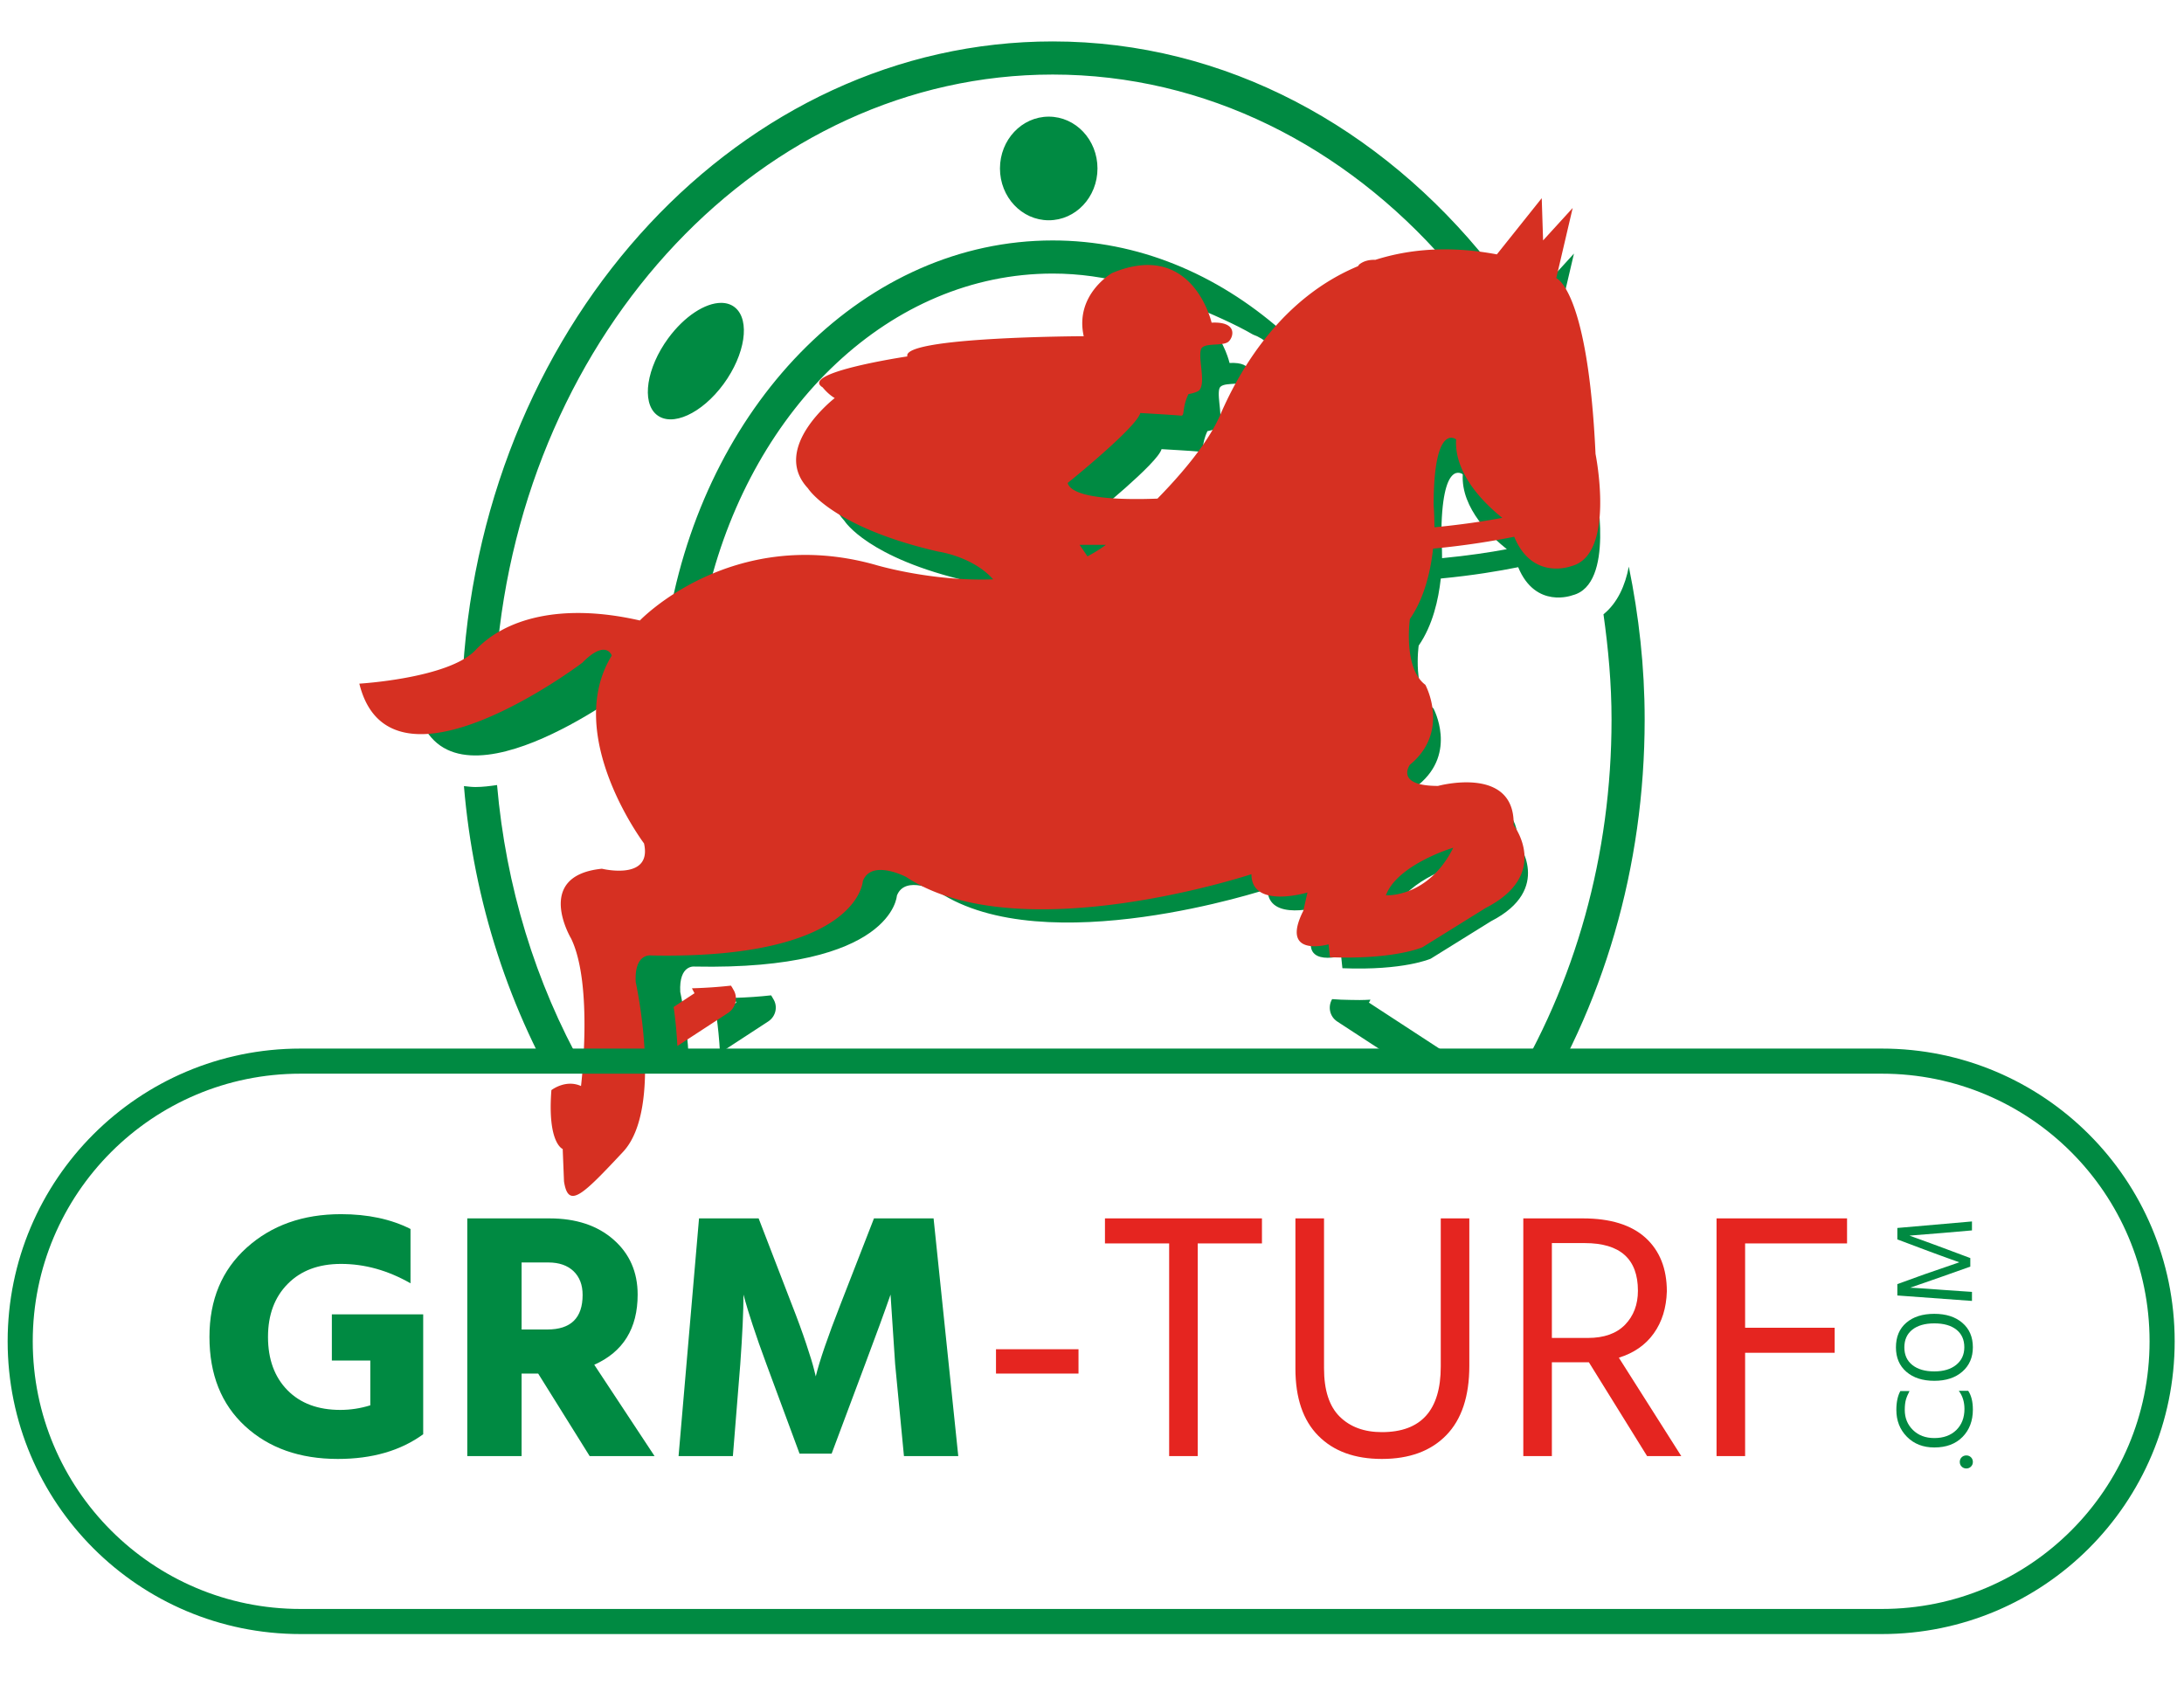
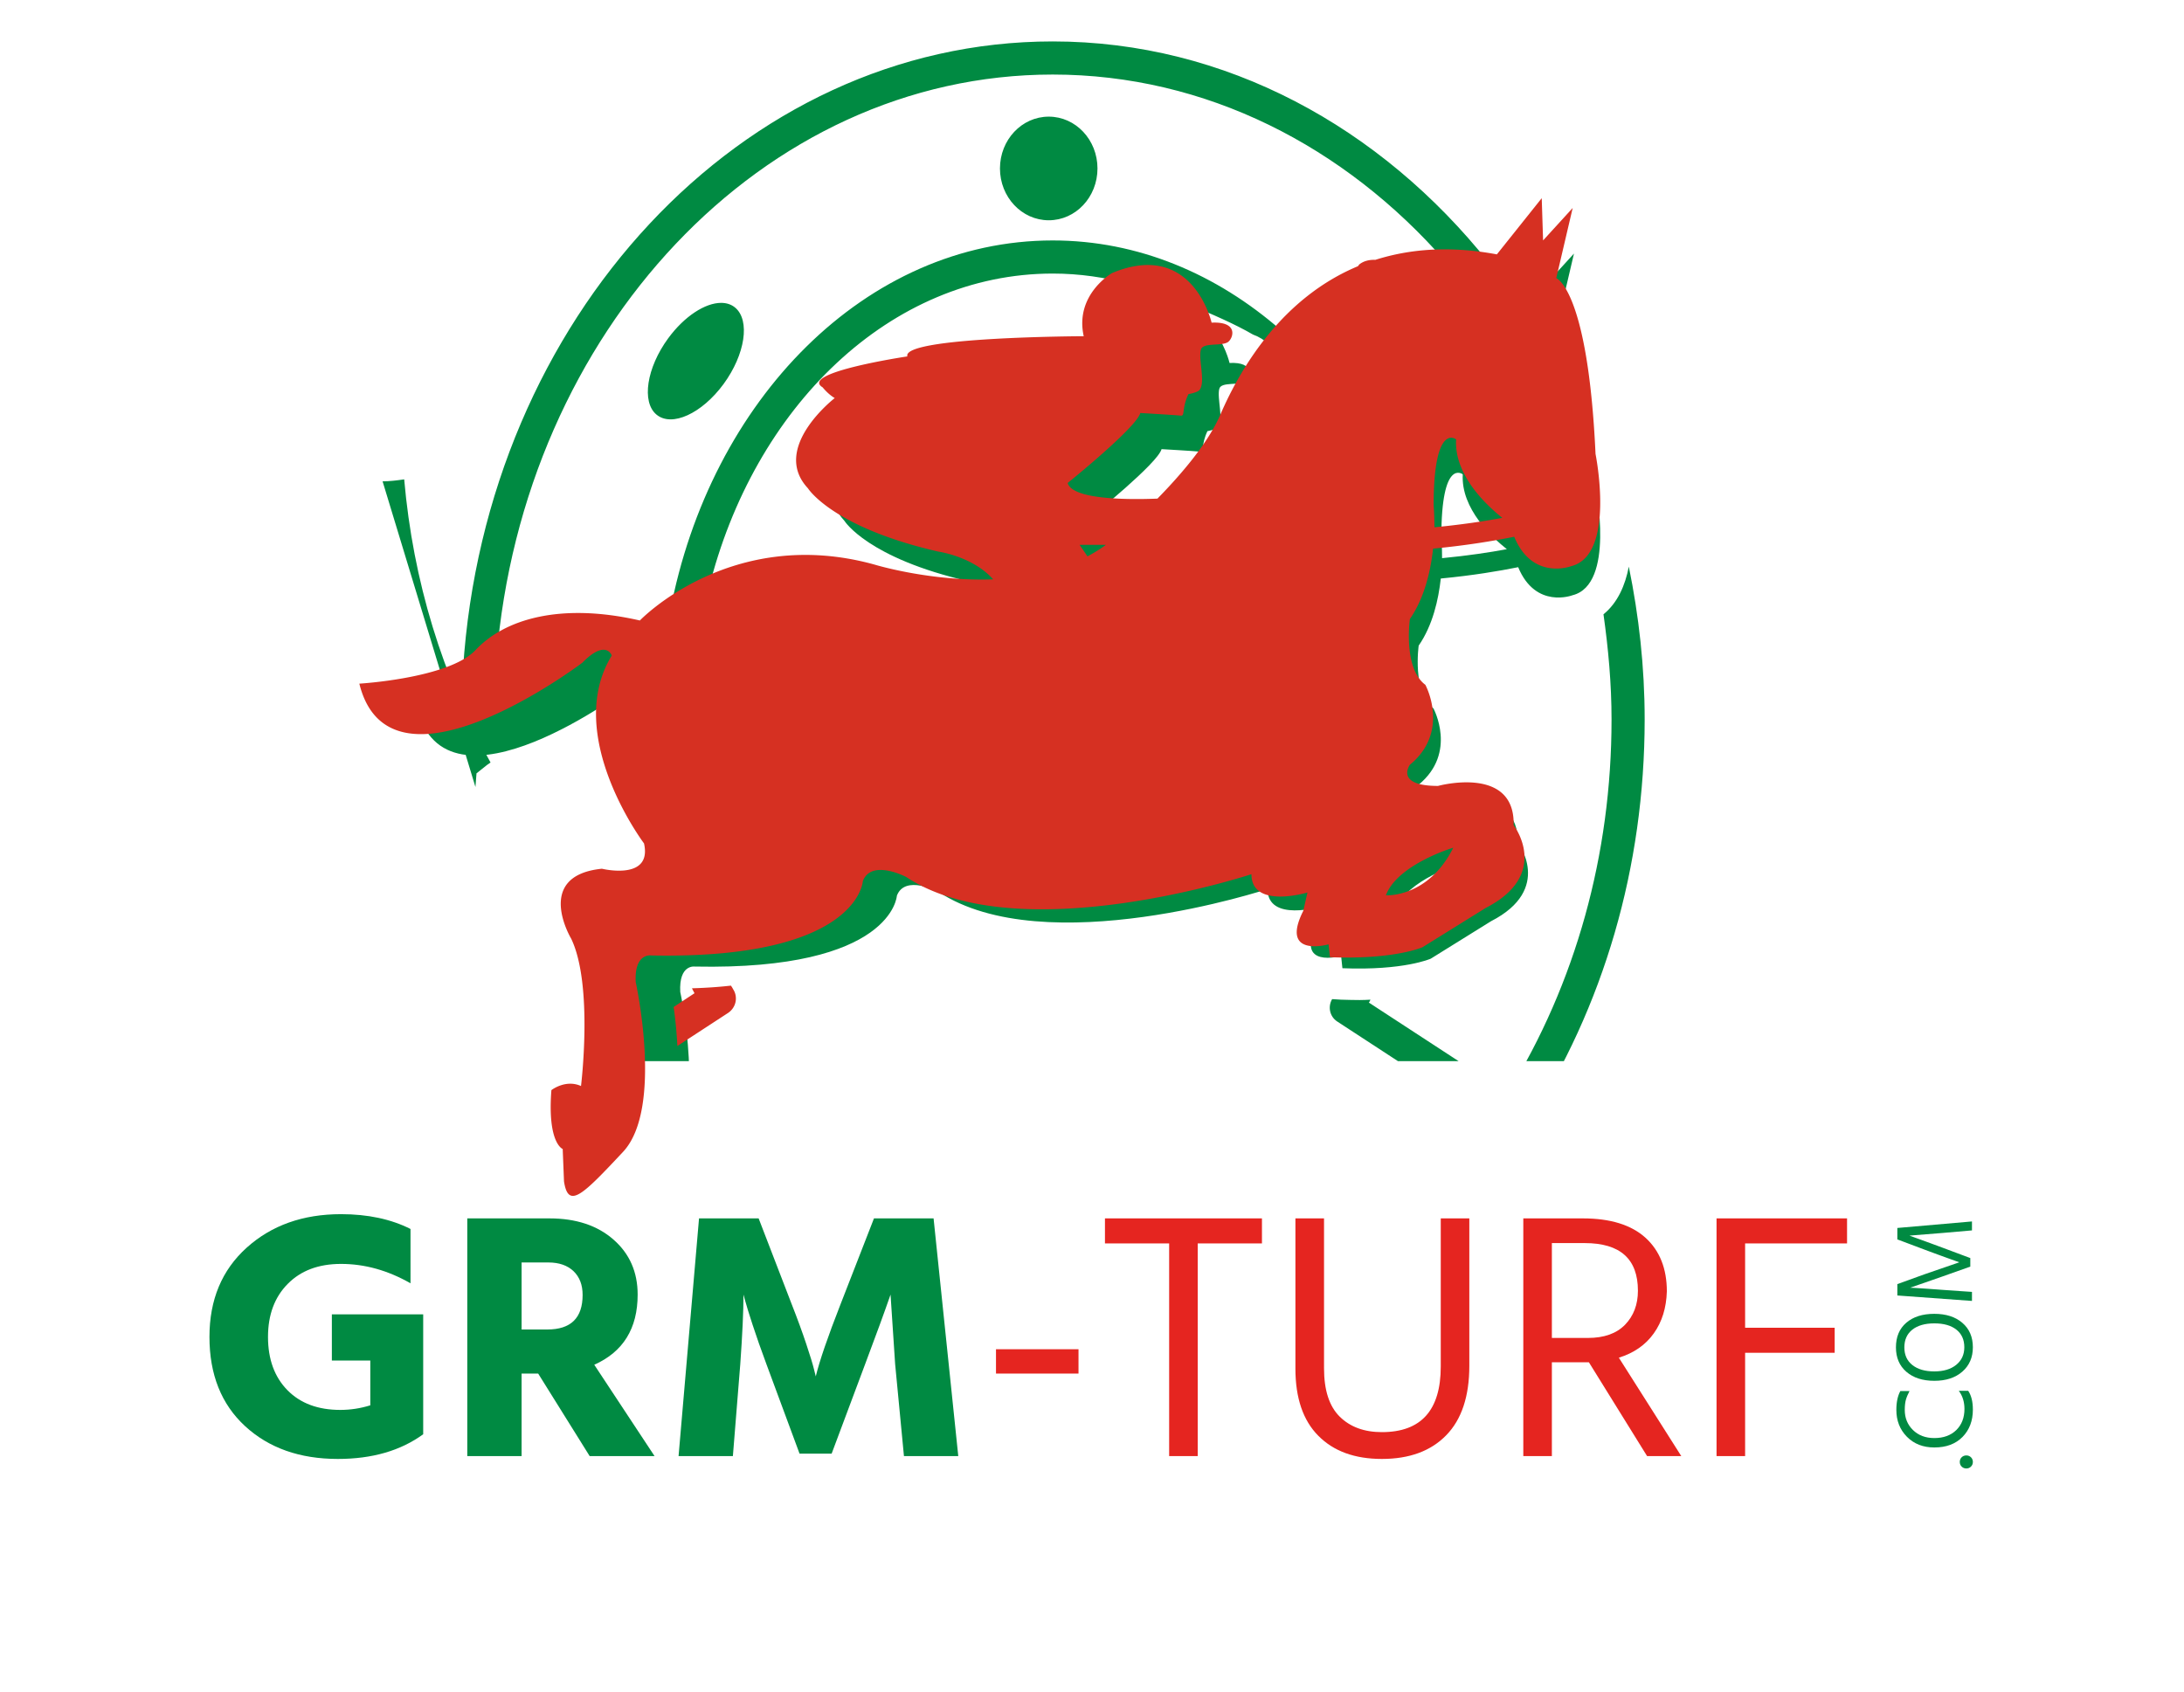
<svg xmlns="http://www.w3.org/2000/svg" width="142" height="110">
  <defs>
    <clipPath clipPathUnits="userSpaceOnUse" id="a">
-       <path d="M258.361 530.605c6.541 1.388 12.201 3.105 15.989 4.911 12.727 156.397 127.152 279.232 265.909 279.232 73.199 0 139.595-34.243 187.866-89.473.946 0 1.717.176 2.664.176 5.77 0 11.694-.418 17.727-1.211l.331.441c-51.685 64.852-125.941 105.901-208.588 105.901-148.909 0-271.063-132.569-281.898-299.977m256.683 239.241c0-13.675 10.417-24.774 23.322-24.774 12.904 0 23.299 11.099 23.299 24.774 0 13.676-10.395 24.775-23.299 24.775-12.905 0-23.322-11.099-23.322-24.775m-157.762-212.22 2.312-.265c3.788 3.105 9.294 7.069 16.098 11.011 21.493 87.491 87.052 151.222 164.567 151.222 12.729 0 25.105-1.806 37.063-5.065 10.746-2.753 42.501-14.622 58.665-24.092 3.105-1.122 5.417-2.664 7.222-4.382 1.982 2.158 4.053 4.294 6.299 6.364-30.896 27.02-68.487 43.008-109.249 43.008-89.121 0-163.796-76.04-182.977-177.801M754.88 707.989c-21.69 4.051-39.924 2.421-55.405-2.489-2.841.087-5.418-.529-7.4-2.158-.176-.265-.33-.507-.594-.771-33.979-14.182-52.984-45.254-62.629-67.518-5.594-13.081-17.97-27.439-28.738-38.449-15.57-.617-38.956-.177-40.938 7.134 0 0 31.314 25.193 33.119 31.909 0 0 14.976-.858 18.587-1.211 1.806-.087.33 3.458 3.347 9.823 0 0 4.118.682 5.065 1.892 2.841 3.612-.594 13.919.616 18.389.948 3.458 9.625 1.387 12.465 3.545 2.335 1.806 4.735 9.359-7.575 8.764 0 0-8.589 38.033-45.409 22.617 0 0-17.111-9.8-12.904-28.804 0 0-83.087-.265-80.423-9.205 0 0-49.636-7.399-38.625-14.117 0 0 2.4-3.081 5.505-4.888 0 0-29.421-22.725-12.222-41.136 0 0 11.01-17.794 59.524-28.893 0 0 15.569-2.157 24.951-12.639-28.915-1.035-54.284 6.781-54.284 6.781-65.294 17.992-106.826-25.544-106.826-25.544-36.489 8.346-61.858.441-74.851-13.41-12.134-12.994-53.071-15.394-53.071-15.394 14.027-56.881 101.672 9.536 101.672 9.536 10.835 11.01 13.434 3.28 13.434 3.28-22.375-36.4 14.71-85.685 14.71-85.685 3.853-17.199-19.202-11.54-19.202-11.54-31.293-3.171-14.007-31.909-14.007-31.909 10.152-21.162 4.471-67.188 4.471-67.188-7.047 3.194-13.5-1.872-13.5-1.872-1.893-24.267 5.153-26.843 5.153-26.843l.595-14.799c1.982-12.728 8.346-6.364 26.932 13.5 18.499 19.797 5.77 77.427 5.77 77.427-.704 13.323 6.959 12.134 6.959 12.134 94.714-1.894 96.609 33.891 96.609 33.891 3.875 10.24 19.775 1.894 19.775 1.894 51.178-33.891 157.431 1.277 157.431 1.277 0-16.076 25.546-8.346 25.546-8.346l-1.895-8.346c-10.922-21.669 11.518-15.305 11.518-15.305l.616-5.858c29.421-1.189 42.237 4.559 42.237 4.559l28.805 17.903c30.037 15.393 12.728 37.767 12.728 37.767.705 27.527-34.485 17.881-34.485 17.881-19.864 0-12.818 9.646-12.818 9.646 18.587 15.305 7.047 36.468 7.047 36.468-10.239 7.663-7.047 30.015-7.047 30.015 6.718 9.733 9.47 22.022 10.571 32.086 15.416 1.475 27.703 3.545 36.996 5.417 8.347-20.194 25.986-13.411 25.986-13.411 20.458 5.087 11.098 51.177 11.098 51.177-3.457 75.027-17.902 80.181-17.902 80.181l7.487 31.997-13.499-14.799-.618 19.269zm-28.826-114.49c0 38.361 10.24 30.103 10.24 30.103-.947-16.516 14.27-30.368 21.076-35.785-8.259-1.542-18.674-3.106-30.963-4.295 0 5.925-.353 9.977-.353 9.977m-161.462-17.97h12.046a73.34 73.34 0 0 0-8.434-5.263zm139.705-159.832c5.154 14.005 30.698 21.757 30.698 21.669-10.348-20.636-26.881-21.683-30.132-21.683-.368 0-.566.014-.566.014M356.423 688.63c-10.327-14.093-12.816-30.455-5.593-36.467 7.311-6.099 21.669.441 32.086 14.623 10.327 14.116 12.816 30.457 5.505 36.556-1.845 1.523-4.133 2.244-6.691 2.244-7.577 0-17.519-6.336-25.307-16.956M803.57 556.679c2.313-16.429 3.854-33.121 3.854-50.32 0-64.61-17.199-126.204-49.614-178.66l-66.417 43.339c.352.351.506.858.771 1.386-1.63-.088-3.26-.176-5.154-.176-2.752 0-5.768.088-8.963.176l-4.205.265c-2.159-3.7-1.123-8.347 2.4-10.68l79.586-51.949c1.365-.86 2.841-1.3 4.382-1.3 2.576 0 5.065 1.3 6.629 3.524 36.885 56.618 56.419 123.716 56.419 194.163 0 25.105-2.753 49.46-7.575 73.024-1.719-8.941-5.33-17.287-12.113-22.792m-539.285-82.581c-1.894 0-3.699.264-5.505.44 4.646-55.318 21.691-107.619 49.725-153.555.088 2.224 0 4.381.176 6.958l.506 6.54 5.088 4.052c.33.265.858.595 1.629 1.124-23.057 41.026-37.062 86.963-41.29 135.388-3.435-.507-6.959-.947-10.329-.947m123.541-100.815c.419-.769.772-1.542 1.189-2.245l-9.535-6.277c.77-5.241 1.365-11.341 1.718-17.794l23.057 15.042c3.699 2.423 4.734 7.31 2.312 10.922-.242.529-.595 1.035-.948 1.564-5.504-.617-11.428-1.035-17.793-1.212" />
+       <path d="M258.361 530.605c6.541 1.388 12.201 3.105 15.989 4.911 12.727 156.397 127.152 279.232 265.909 279.232 73.199 0 139.595-34.243 187.866-89.473.946 0 1.717.176 2.664.176 5.77 0 11.694-.418 17.727-1.211l.331.441c-51.685 64.852-125.941 105.901-208.588 105.901-148.909 0-271.063-132.569-281.898-299.977m256.683 239.241c0-13.675 10.417-24.774 23.322-24.774 12.904 0 23.299 11.099 23.299 24.774 0 13.676-10.395 24.775-23.299 24.775-12.905 0-23.322-11.099-23.322-24.775m-157.762-212.22 2.312-.265c3.788 3.105 9.294 7.069 16.098 11.011 21.493 87.491 87.052 151.222 164.567 151.222 12.729 0 25.105-1.806 37.063-5.065 10.746-2.753 42.501-14.622 58.665-24.092 3.105-1.122 5.417-2.664 7.222-4.382 1.982 2.158 4.053 4.294 6.299 6.364-30.896 27.02-68.487 43.008-109.249 43.008-89.121 0-163.796-76.04-182.977-177.801M754.88 707.989c-21.69 4.051-39.924 2.421-55.405-2.489-2.841.087-5.418-.529-7.4-2.158-.176-.265-.33-.507-.594-.771-33.979-14.182-52.984-45.254-62.629-67.518-5.594-13.081-17.97-27.439-28.738-38.449-15.57-.617-38.956-.177-40.938 7.134 0 0 31.314 25.193 33.119 31.909 0 0 14.976-.858 18.587-1.211 1.806-.087.33 3.458 3.347 9.823 0 0 4.118.682 5.065 1.892 2.841 3.612-.594 13.919.616 18.389.948 3.458 9.625 1.387 12.465 3.545 2.335 1.806 4.735 9.359-7.575 8.764 0 0-8.589 38.033-45.409 22.617 0 0-17.111-9.8-12.904-28.804 0 0-83.087-.265-80.423-9.205 0 0-49.636-7.399-38.625-14.117 0 0 2.4-3.081 5.505-4.888 0 0-29.421-22.725-12.222-41.136 0 0 11.01-17.794 59.524-28.893 0 0 15.569-2.157 24.951-12.639-28.915-1.035-54.284 6.781-54.284 6.781-65.294 17.992-106.826-25.544-106.826-25.544-36.489 8.346-61.858.441-74.851-13.41-12.134-12.994-53.071-15.394-53.071-15.394 14.027-56.881 101.672 9.536 101.672 9.536 10.835 11.01 13.434 3.28 13.434 3.28-22.375-36.4 14.71-85.685 14.71-85.685 3.853-17.199-19.202-11.54-19.202-11.54-31.293-3.171-14.007-31.909-14.007-31.909 10.152-21.162 4.471-67.188 4.471-67.188-7.047 3.194-13.5-1.872-13.5-1.872-1.893-24.267 5.153-26.843 5.153-26.843l.595-14.799c1.982-12.728 8.346-6.364 26.932 13.5 18.499 19.797 5.77 77.427 5.77 77.427-.704 13.323 6.959 12.134 6.959 12.134 94.714-1.894 96.609 33.891 96.609 33.891 3.875 10.24 19.775 1.894 19.775 1.894 51.178-33.891 157.431 1.277 157.431 1.277 0-16.076 25.546-8.346 25.546-8.346l-1.895-8.346c-10.922-21.669 11.518-15.305 11.518-15.305l.616-5.858c29.421-1.189 42.237 4.559 42.237 4.559l28.805 17.903c30.037 15.393 12.728 37.767 12.728 37.767.705 27.527-34.485 17.881-34.485 17.881-19.864 0-12.818 9.646-12.818 9.646 18.587 15.305 7.047 36.468 7.047 36.468-10.239 7.663-7.047 30.015-7.047 30.015 6.718 9.733 9.47 22.022 10.571 32.086 15.416 1.475 27.703 3.545 36.996 5.417 8.347-20.194 25.986-13.411 25.986-13.411 20.458 5.087 11.098 51.177 11.098 51.177-3.457 75.027-17.902 80.181-17.902 80.181l7.487 31.997-13.499-14.799-.618 19.269zm-28.826-114.49c0 38.361 10.24 30.103 10.24 30.103-.947-16.516 14.27-30.368 21.076-35.785-8.259-1.542-18.674-3.106-30.963-4.295 0 5.925-.353 9.977-.353 9.977m-161.462-17.97h12.046a73.34 73.34 0 0 0-8.434-5.263zm139.705-159.832c5.154 14.005 30.698 21.757 30.698 21.669-10.348-20.636-26.881-21.683-30.132-21.683-.368 0-.566.014-.566.014M356.423 688.63c-10.327-14.093-12.816-30.455-5.593-36.467 7.311-6.099 21.669.441 32.086 14.623 10.327 14.116 12.816 30.457 5.505 36.556-1.845 1.523-4.133 2.244-6.691 2.244-7.577 0-17.519-6.336-25.307-16.956M803.57 556.679c2.313-16.429 3.854-33.121 3.854-50.32 0-64.61-17.199-126.204-49.614-178.66l-66.417 43.339c.352.351.506.858.771 1.386-1.63-.088-3.26-.176-5.154-.176-2.752 0-5.768.088-8.963.176l-4.205.265c-2.159-3.7-1.123-8.347 2.4-10.68l79.586-51.949c1.365-.86 2.841-1.3 4.382-1.3 2.576 0 5.065 1.3 6.629 3.524 36.885 56.618 56.419 123.716 56.419 194.163 0 25.105-2.753 49.46-7.575 73.024-1.719-8.941-5.33-17.287-12.113-22.792m-539.285-82.581l.506 6.54 5.088 4.052c.33.265.858.595 1.629 1.124-23.057 41.026-37.062 86.963-41.29 135.388-3.435-.507-6.959-.947-10.329-.947m123.541-100.815c.419-.769.772-1.542 1.189-2.245l-9.535-6.277c.77-5.241 1.365-11.341 1.718-17.794l23.057 15.042c3.699 2.423 4.734 7.31 2.312 10.922-.242.529-.595 1.035-.948 1.564-5.504-.617-11.428-1.035-17.793-1.212" />
    </clipPath>
    <clipPath clipPathUnits="userSpaceOnUse" id="b">
      <path d="M0 850h1096V0H0z" />
    </clipPath>
  </defs>
  <g clip-path="url(#a)" transform="matrix(.136 0 0 -.136 -5.03 115.653)">
    <path d="M917.735 343.041H-13.413v548.1h931.148z" style="fill:#008a42;fill-opacity:1;fill-rule:nonzero;stroke:none" />
  </g>
  <g clip-path="url(#b)" transform="matrix(.136 0 0 -.136 -5.03 115.653)">
    <path d="M0 0h-12.629l3.787-5.518A76.98 76.98 0 0 1 0 0m133.837-167.568s20.109-1.362 32.184 22.718c0 .092-26.781-8.034-32.184-22.718m22.81 186.407s.37-4.248.37-10.459c12.883 1.247 23.803 2.886 32.461 4.502-7.134 5.68-23.088 20.202-22.094 37.517 0 0-10.737 8.658-10.737-31.56M106.41-191.025s-23.526-6.672-12.075 16.046l1.986 8.75s-26.782-8.104-26.782 8.75c0 0-111.395-36.871-165.05-1.338 0 0-16.67 8.749-20.733-1.987 0 0-1.985-37.516-101.284-35.531 0 0-8.035 1.247-7.295-12.721 0 0 13.344-60.42-6.049-81.175-19.486-20.825-26.159-27.497-28.236-14.152l-.624 15.514s-7.387 2.702-5.402 28.144c0 0 6.765 5.31 14.153 1.962 0 0 5.955 48.253-4.687 70.44 0 0-18.124 30.128 14.684 33.453 0 0 24.171-5.934 20.131 12.098 0 0-38.879 51.669-15.422 89.832 0 0-2.724 8.104-14.083-3.44 0 0-91.887-69.631-106.594-9.997 0 0 42.919 2.517 55.64 16.139 13.622 14.521 40.219 22.81 78.474 14.06 0 0 43.542 45.643 111.996 26.78 0 0 26.597-8.195 56.911-7.11-9.836 10.99-26.158 13.252-26.158 13.252-50.862 11.636-62.406 30.291-62.406 30.291-18.031 19.301 12.814 43.127 12.814 43.127-3.255 1.893-5.772 5.125-5.772 5.125-11.543 7.042 40.496 14.799 40.496 14.799-2.794 9.374 84.314 9.651 84.314 9.651-4.41 19.924 13.53 30.198 13.53 30.198 38.602 16.161 47.605-23.711 47.605-23.711 12.906.624 10.39-7.296 7.943-9.189-2.978-2.262-12.075-.091-13.069-3.716-1.269-4.687 2.333-15.492-.645-19.279-.993-1.269-5.31-1.985-5.31-1.985-3.163-6.672-1.617-10.389-3.51-10.297-3.786.369-19.486 1.27-19.486 1.27-1.893-7.042-34.722-33.454-34.722-33.454 2.077-7.665 26.596-8.126 42.919-7.48 11.289 11.544 24.265 26.597 30.129 40.31 10.112 23.342 30.036 55.918 65.66 70.786.277.277.438.531.623.808 2.078 1.708 4.779 2.355 7.757 2.263 16.231 5.148 35.347 6.857 58.088 2.609l21.448 26.873.647-20.201 14.152 15.515-7.849-33.546s15.144-5.403 18.769-84.061c0 0 9.813-48.321-11.635-53.655 0 0-18.493-7.11-27.244 14.06-9.743-1.962-22.625-4.133-38.787-5.679-1.154-10.551-4.039-23.434-11.082-33.638 0 0-3.347-23.434 7.388-31.468 0 0 12.099-22.187-7.388-38.233 0 0-7.387-10.112 13.438-10.112 0 0 36.893 10.112 36.154-18.747 0 0 18.147-23.457-13.344-39.595l-30.199-18.77s-13.436-6.026-44.281-4.779zm-285.706-19.739c-5.771-.647-11.982-1.086-18.654-1.27.439-.808.808-1.616 1.247-2.355l-9.997-6.58c.808-5.495 1.431-11.89 1.801-18.655l24.172 15.769c3.879 2.54 4.963 7.665 2.425 11.452-.255.553-.624 1.085-.994 1.639" style="fill:#d63022;fill-opacity:1;fill-rule:nonzero;stroke:none" transform="translate(565.73 589.9)" />
-     <path d="M0 0c0-73.986-59.978-133.964-133.964-133.964h-756.072C-964.022-133.964-1024-73.986-1024 0c0 73.986 59.978 133.964 133.964 133.964h756.072C-59.978 133.964 0 73.986 0 0z" style="fill:none;stroke:#008a42;stroke-width:12;stroke-linecap:butt;stroke-linejoin:miter;stroke-miterlimit:10;stroke-dasharray:none;stroke-opacity:1" transform="translate(1070.644 209.076)" />
    <path d="M0 0c-10.785-7.871-24.387-11.806-40.806-11.806-18.205 0-32.99 5.225-44.345 15.677-11.354 10.473-17.032 24.688-17.032 42.667 0 17.763 5.936 31.978 17.796 42.666 11.86 10.688 26.892 16.022 45.107 16.022 12.807 0 23.882-2.366 33.215-7.075V72.172c-10.795 6.172-21.87 9.269-33.215 9.269-10.688 0-19.172-3.161-25.462-9.527-6.301-6.344-9.452-14.817-9.452-25.376 0-10.667 3.097-19.162 9.28-25.463 6.183-6.301 14.613-9.441 25.29-9.441 4.839 0 9.613.732 14.334 2.194v21.419h-18.377v22.086H0z" style="fill:#008a42;fill-opacity:1;fill-rule:nonzero;stroke:none" transform="translate(239.305 164.646)" />
    <path d="M0 0h-12.817v-32.043H-.505c11.236 0 16.86 5.505 16.86 16.516 0 4.839-1.463 8.624-4.377 11.398C9.054-1.376 5.065 0 0 0m-12.817-92.581h-25.968V21.075H.505c12.699 0 22.904-3.376 30.603-10.129 7.698-6.731 11.559-15.505 11.559-26.301 0-16.193-6.914-27.376-20.742-33.548l28.828-43.678H19.731L-4.892-53.118h-7.925z" style="fill:#008a42;fill-opacity:1;fill-rule:nonzero;stroke:none" transform="translate(299.165 246.775)" />
    <path d="M0 0h-25.968l9.785 113.656h28.495l15.849-41.14c2.699-6.86 5-13.161 6.914-18.903 1.914-5.721 3.14-9.764 3.71-12.129l.839-3.376c1.795 7.419 5.731 18.881 11.806 34.408l16.022 41.14h28.494L107.753 0H81.785L77.57 44l-2.194 33.226C72.452 68.796 68.398 57.72 63.237 44L47.215 1.183H31.871L16.022 44c-2.592 6.989-4.785 13.226-6.581 18.731-1.796 5.506-2.979 9.334-3.538 11.463l-.838 3.032c0-7.979-.517-19.054-1.527-33.226z" style="fill:#008a42;fill-opacity:1;fill-rule:nonzero;stroke:none" transform="translate(387.359 154.195)" />
    <path d="M552.595 193.657h-39.452v11.634h39.452z" style="fill:#e52520;fill-opacity:1;fill-rule:nonzero;stroke:none" />
    <path d="M0 0h-30.71v-101.677h-13.656V0h-30.688v11.978H0z" style="fill:#e52520;fill-opacity:1;fill-rule:nonzero;stroke:none" transform="translate(640.294 255.872)" />
    <path d="M0 0c0-14.602-3.699-25.677-11.054-33.204-7.355-7.549-17.613-11.312-30.752-11.312-12.947 0-23.054 3.677-30.366 11.054-7.312 7.354-10.968 18.064-10.968 32.129v71.828h13.678V-1.183c0-10.451 2.494-18.15 7.484-23.097 5.01-4.946 11.741-7.419 20.172-7.419 18.752 0 28.15 10.452 28.15 31.376v70.818H0z" style="fill:#e52520;fill-opacity:1;fill-rule:nonzero;stroke:none" transform="translate(739.434 197.356)" />
    <path d="M0 0h-15.677v-45.355H1.505c7.785 0 13.699 2.108 17.807 6.323 4.086 4.215 6.15 9.634 6.15 16.258C25.462-7.591 16.989 0 0 0m.688-56.989h-16.365v-44.86h-13.656V11.806H-.839c13.14 0 23.119-3.096 29.936-9.268C35.892-3.656 39.29-12.194 39.29-23.097c-.236-7.871-2.301-14.559-6.236-20.064-3.936-5.527-9.506-9.398-16.71-11.635l29.85-47.053H29.849L2.021-56.989z" style="fill:#e52520;fill-opacity:1;fill-rule:nonzero;stroke:none" transform="translate(794.574 256.044)" />
    <path d="M0 0h-42.817v-49.398h-13.656V64.258H5.914V52.28h-48.731V11.978H0z" style="fill:#e52520;fill-opacity:1;fill-rule:nonzero;stroke:none" transform="translate(914.1 203.593)" />
    <path d="M0 0c.602.581 1.355.882 2.237.882.881 0 1.612-.301 2.215-.882.602-.602.903-1.355.903-2.237 0-.881-.301-1.612-.903-2.215-.603-.602-1.334-.903-2.215-.903-.882 0-1.635.301-2.237.903-.602.603-.903 1.334-.903 2.215C-.903-1.355-.602-.602 0 0" style="fill:#008a42;fill-opacity:1;fill-rule:nonzero;stroke:none" transform="translate(974.81 153.636)" />
    <path d="M0 0c1.484-2.194 2.237-5.183 2.237-8.989 0-5.377-1.656-9.721-4.947-13.076-3.311-3.354-7.785-5.032-13.484-5.032-5.354 0-9.72 1.699-13.096 5.118-3.355 3.398-5.054 7.678-5.054 12.818 0 3.72.645 6.731 1.914 9.053h4.387c-.817-1.548-1.398-2.946-1.742-4.172-.344-1.247-.538-2.86-.538-4.881 0-3.85 1.312-7.033 3.914-9.592 2.624-2.559 6.022-3.849 10.215-3.849 4.388 0 7.871 1.269 10.495 3.806 2.602 2.559 3.914 5.914 3.914 10.108 0 3.398-.903 6.279-2.71 8.688z" style="fill:#008a42;fill-opacity:1;fill-rule:nonzero;stroke:none" transform="translate(977.929 185.42)" />
    <path d="M0 0c4.409 0 7.914 1.054 10.495 3.161 2.559 2.086 3.849 4.882 3.849 8.387 0 3.635-1.269 6.431-3.806 8.431C8 21.979 4.495 22.968 0 22.968c-4.473 0-7.979-1.011-10.516-3.011-2.538-2.022-3.807-4.839-3.807-8.473 0-3.592 1.269-6.409 3.828-8.43C-7.935 1.011-4.43 0 0 0m0 27.527c5.613 0 10.086-1.441 13.419-4.323 3.334-2.86 5.011-6.752 5.011-11.656 0-4.838-1.677-8.731-5.032-11.656C10.043-3.032 5.591-4.495 0-4.495c-5.591 0-10.065 1.441-13.376 4.323-3.312 2.86-4.968 6.753-4.968 11.656 0 5.011 1.634 8.946 4.946 11.785 3.29 2.839 7.764 4.258 13.398 4.258" style="fill:#008a42;fill-opacity:1;fill-rule:nonzero;stroke:none" transform="translate(961.735 194.69)" />
    <path d="M0 0v-4.301l-35.677 2.602v5.441l13.032 4.71 16.602 5.72a960.975 960.975 0 0 0-16.602 6.043l-13.032 4.903v5.463L0 33.699v-4.28l-14.086-1.225-15.806-1.269a1316.671 1316.671 0 0 0 15.806-5.764l13.29-4.967v-4.086l-13.29-4.71L-29.591 2c1.376 0 6.559-.344 15.505-1.011z" style="fill:#008a42;fill-opacity:1;fill-rule:nonzero;stroke:none" transform="translate(979.735 232.69)" />
  </g>
</svg>